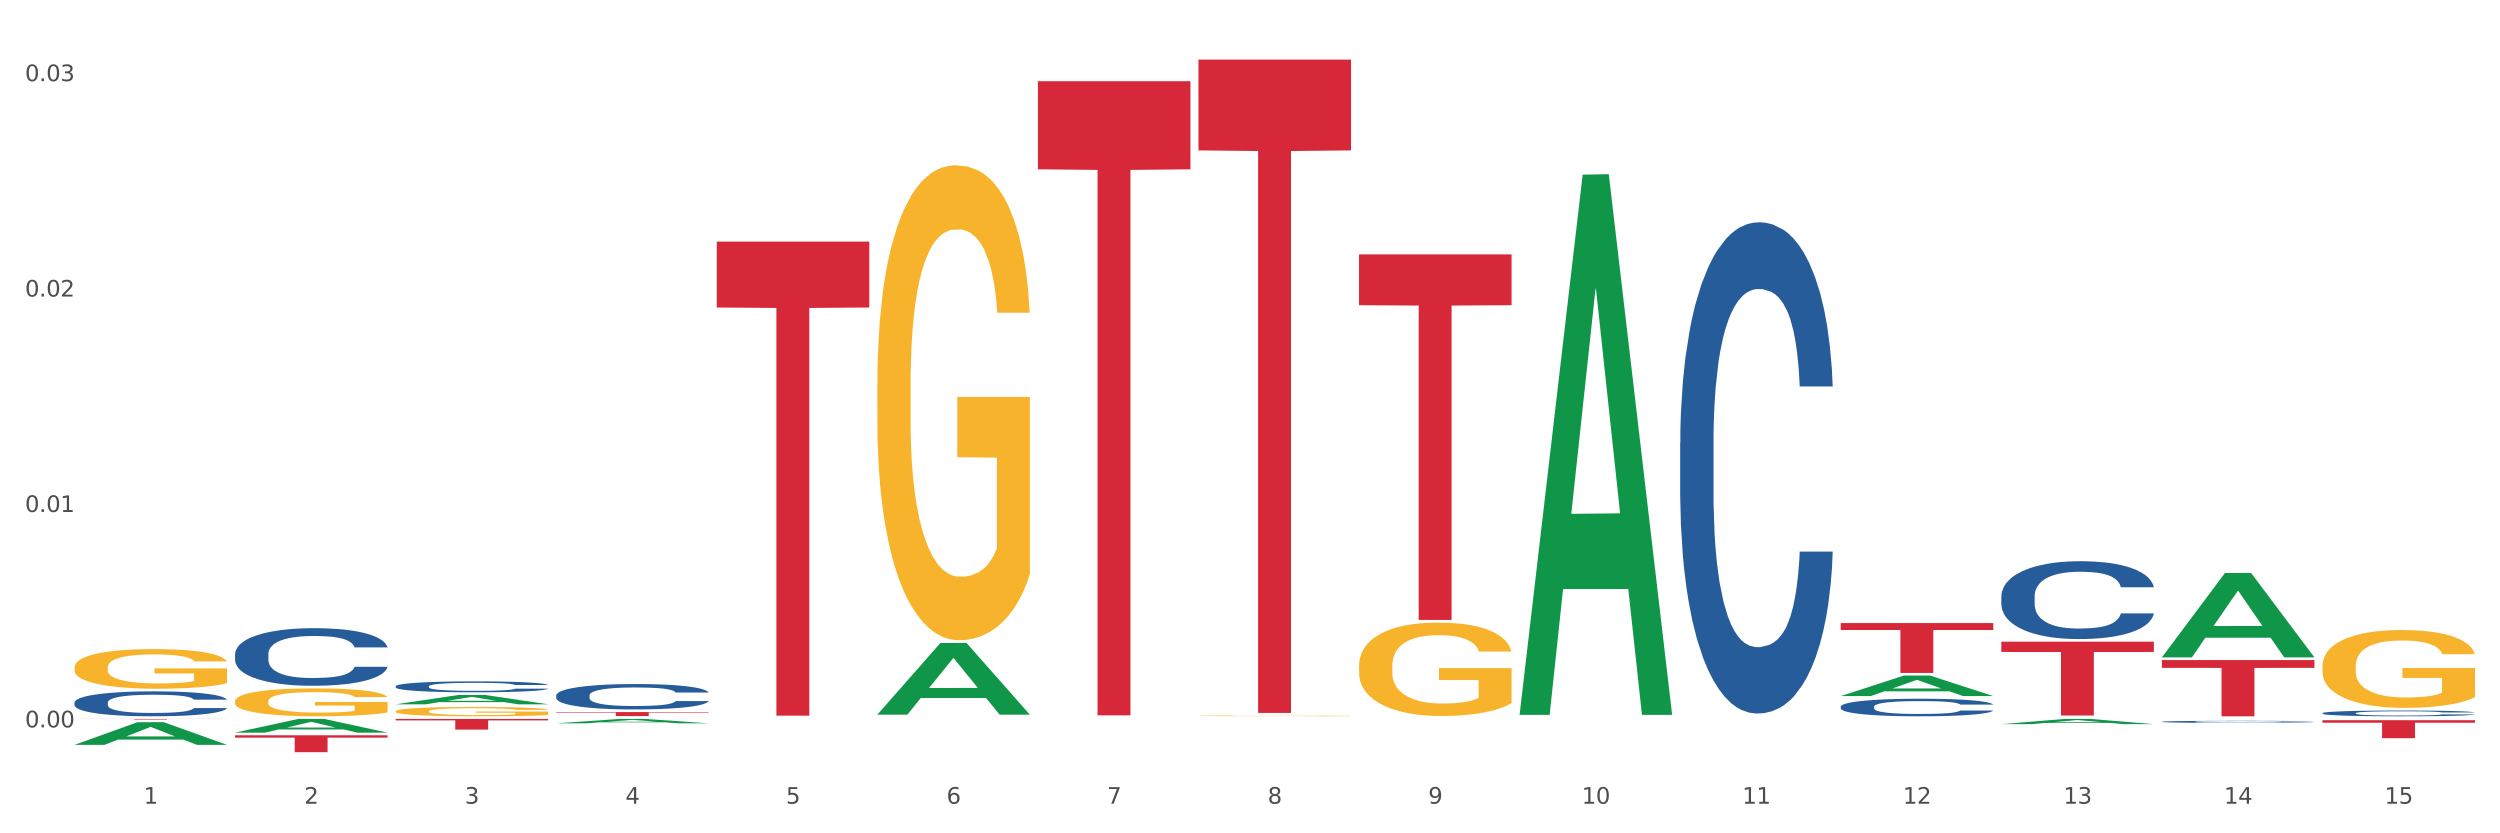
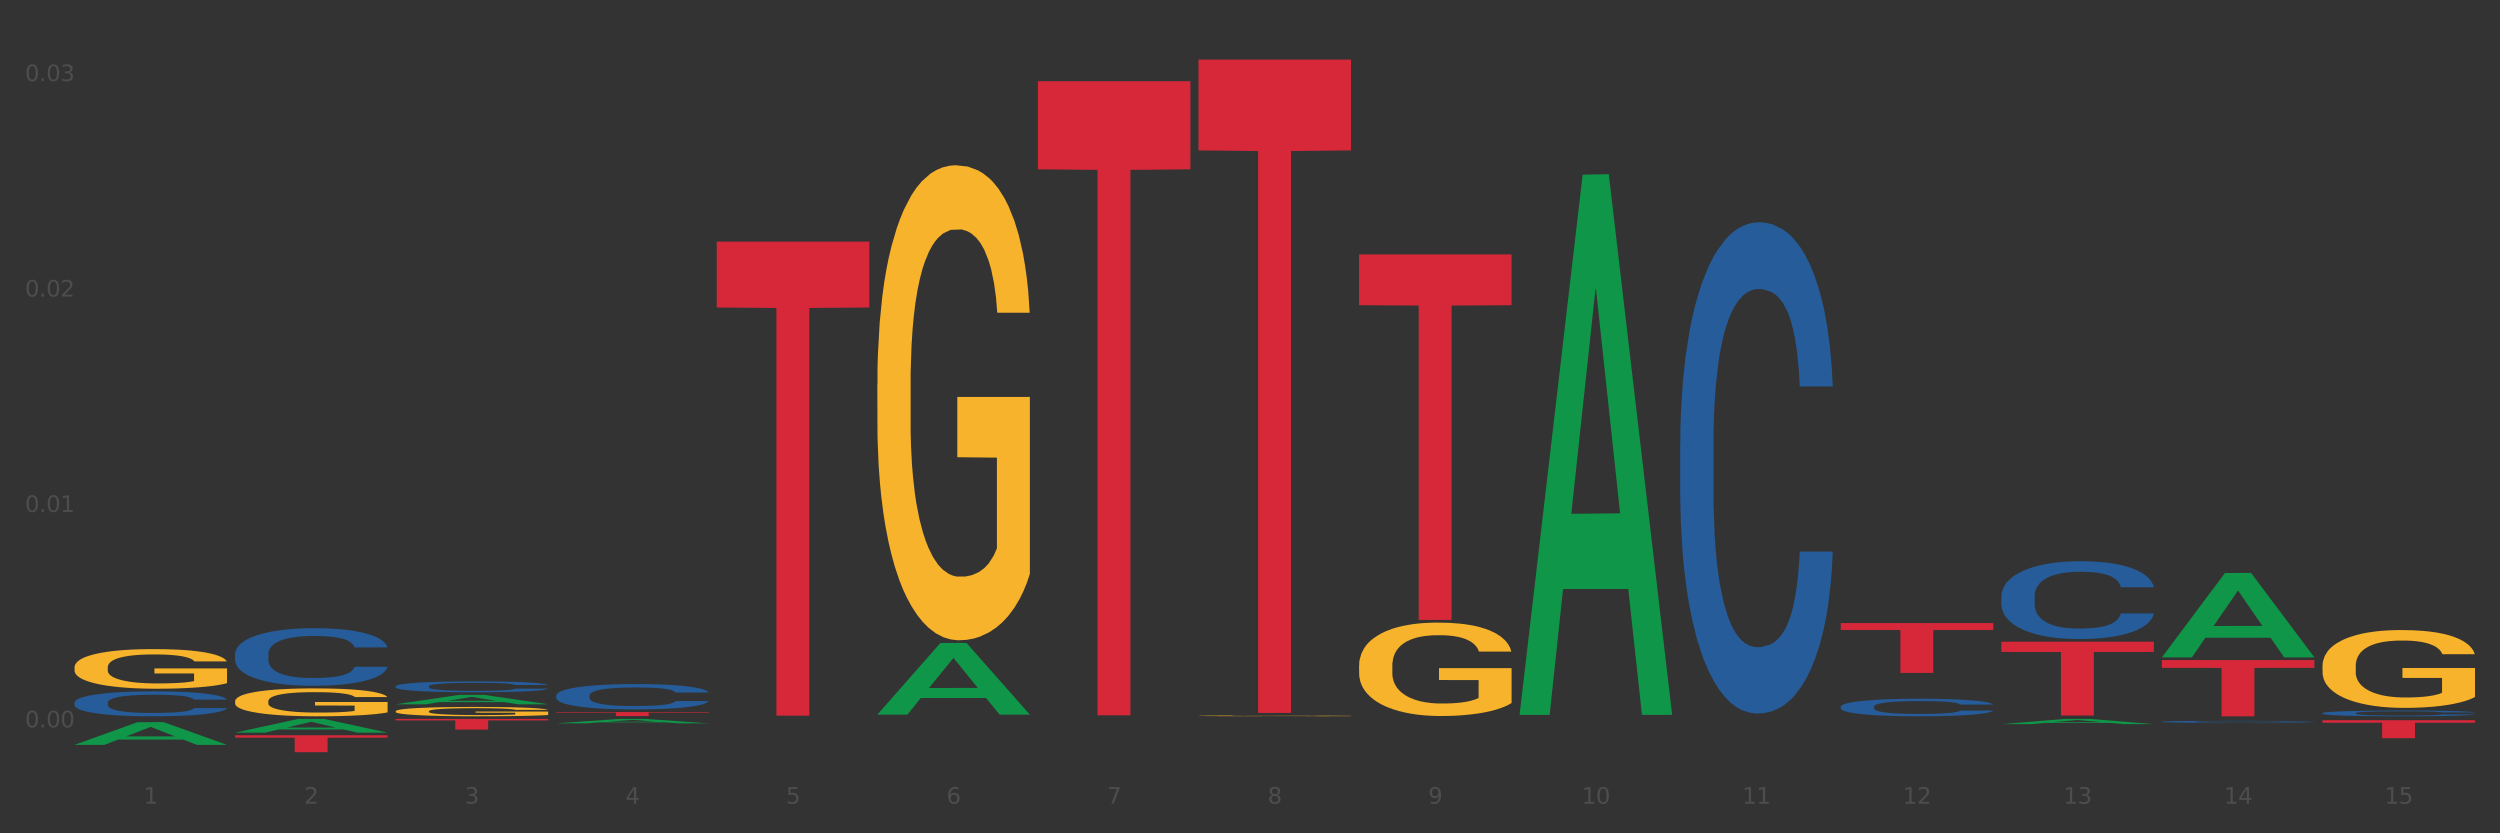
<svg xmlns="http://www.w3.org/2000/svg" xmlns:xlink="http://www.w3.org/1999/xlink" width="1080pt" height="360pt" viewBox="0 0 1080 360" version="1.1">
  <rect x="0" y="0" width="1080" height="360" fill="#333333" stroke="none" />
  <defs>
    <style type="text/css">*{stroke-linejoin: round; stroke-linecap: butt}</style>
  </defs>
  <g id="figure_1">
    <g id="patch_1">
-       <path d="M 0 360  L 1080 360  L 1080 0  L 0 0  z " style="fill: #ffffff; stroke: #ffffff; stroke-linejoin: miter" />
-     </g>
+       </g>
    <g id="axes_1">
      <g id="matplotlib.axis_1">
        <g id="xtick_1">
          <g id="text_1">
            <g style="fill: #4d4d4d" transform="translate(62.07 347.204) scale(0.096 -0.096)">
              <defs>
                <path id="DejaVuSans-31" d="M 794 531  L 1825 531  L 1825 4091  L 703 3866  L 703 4441  L 1819 4666  L 2450 4666  L 2450 531  L 3481 531  L 3481 0  L 794 0  L 794 531  z " transform="scale(0.016)" />
              </defs>
              <use xlink:href="#DejaVuSans-31" />
            </g>
          </g>
        </g>
        <g id="xtick_2">
          <g id="text_2">
            <g style="fill: #4d4d4d" transform="translate(131.436 347.204) scale(0.096 -0.096)">
              <defs>
                <path id="DejaVuSans-32" d="M 1228 531  L 3431 531  L 3431 0  L 469 0  L 469 531  Q 828 903 1448 1529  Q 2069 2156 2228 2338  Q 2531 2678 2651 2914  Q 2772 3150 2772 3378  Q 2772 3750 2511 3984  Q 2250 4219 1831 4219  Q 1534 4219 1204 4116  Q 875 4013 500 3803  L 500 4441  Q 881 4594 1212 4672  Q 1544 4750 1819 4750  Q 2544 4750 2975 4387  Q 3406 4025 3406 3419  Q 3406 3131 3298 2873  Q 3191 2616 2906 2266  Q 2828 2175 2409 1742  Q 1991 1309 1228 531  z " transform="scale(0.016)" />
              </defs>
              <use xlink:href="#DejaVuSans-32" />
            </g>
          </g>
        </g>
        <g id="xtick_3">
          <g id="text_3">
            <g style="fill: #4d4d4d" transform="translate(200.802 347.204) scale(0.096 -0.096)">
              <defs>
                <path id="DejaVuSans-33" d="M 2597 2516  Q 3050 2419 3304 2112  Q 3559 1806 3559 1356  Q 3559 666 3084 287  Q 2609 -91 1734 -91  Q 1441 -91 1130 -33  Q 819 25 488 141  L 488 750  Q 750 597 1062 519  Q 1375 441 1716 441  Q 2309 441 2620 675  Q 2931 909 2931 1356  Q 2931 1769 2642 2001  Q 2353 2234 1838 2234  L 1294 2234  L 1294 2753  L 1863 2753  Q 2328 2753 2575 2939  Q 2822 3125 2822 3475  Q 2822 3834 2567 4026  Q 2313 4219 1838 4219  Q 1578 4219 1281 4162  Q 984 4106 628 3988  L 628 4550  Q 988 4650 1302 4700  Q 1616 4750 1894 4750  Q 2613 4750 3031 4423  Q 3450 4097 3450 3541  Q 3450 3153 3228 2886  Q 3006 2619 2597 2516  z " transform="scale(0.016)" />
              </defs>
              <use xlink:href="#DejaVuSans-33" />
            </g>
          </g>
        </g>
        <g id="xtick_4">
          <g id="text_4">
            <g style="fill: #4d4d4d" transform="translate(270.169 347.204) scale(0.096 -0.096)">
              <defs>
                <path id="DejaVuSans-34" d="M 2419 4116  L 825 1625  L 2419 1625  L 2419 4116  z M 2253 4666  L 3047 4666  L 3047 1625  L 3713 1625  L 3713 1100  L 3047 1100  L 3047 0  L 2419 0  L 2419 1100  L 313 1100  L 313 1709  L 2253 4666  z " transform="scale(0.016)" />
              </defs>
              <use xlink:href="#DejaVuSans-34" />
            </g>
          </g>
        </g>
        <g id="xtick_5">
          <g id="text_5">
            <g style="fill: #4d4d4d" transform="translate(339.535 347.204) scale(0.096 -0.096)">
              <defs>
                <path id="DejaVuSans-35" d="M 691 4666  L 3169 4666  L 3169 4134  L 1269 4134  L 1269 2991  Q 1406 3038 1543 3061  Q 1681 3084 1819 3084  Q 2600 3084 3056 2656  Q 3513 2228 3513 1497  Q 3513 744 3044 326  Q 2575 -91 1722 -91  Q 1428 -91 1123 -41  Q 819 9 494 109  L 494 744  Q 775 591 1075 516  Q 1375 441 1709 441  Q 2250 441 2565 725  Q 2881 1009 2881 1497  Q 2881 1984 2565 2268  Q 2250 2553 1709 2553  Q 1456 2553 1204 2497  Q 953 2441 691 2322  L 691 4666  z " transform="scale(0.016)" />
              </defs>
              <use xlink:href="#DejaVuSans-35" />
            </g>
          </g>
        </g>
        <g id="xtick_6">
          <g id="text_6">
            <g style="fill: #4d4d4d" transform="translate(408.901 347.204) scale(0.096 -0.096)">
              <defs>
                <path id="DejaVuSans-36" d="M 2113 2584  Q 1688 2584 1439 2293  Q 1191 2003 1191 1497  Q 1191 994 1439 701  Q 1688 409 2113 409  Q 2538 409 2786 701  Q 3034 994 3034 1497  Q 3034 2003 2786 2293  Q 2538 2584 2113 2584  z M 3366 4563  L 3366 3988  Q 3128 4100 2886 4159  Q 2644 4219 2406 4219  Q 1781 4219 1451 3797  Q 1122 3375 1075 2522  Q 1259 2794 1537 2939  Q 1816 3084 2150 3084  Q 2853 3084 3261 2657  Q 3669 2231 3669 1497  Q 3669 778 3244 343  Q 2819 -91 2113 -91  Q 1303 -91 875 529  Q 447 1150 447 2328  Q 447 3434 972 4092  Q 1497 4750 2381 4750  Q 2619 4750 2861 4703  Q 3103 4656 3366 4563  z " transform="scale(0.016)" />
              </defs>
              <use xlink:href="#DejaVuSans-36" />
            </g>
          </g>
        </g>
        <g id="xtick_7">
          <g id="text_7">
            <g style="fill: #4d4d4d" transform="translate(478.267 347.204) scale(0.096 -0.096)">
              <defs>
                <path id="DejaVuSans-37" d="M 525 4666  L 3525 4666  L 3525 4397  L 1831 0  L 1172 0  L 2766 4134  L 525 4134  L 525 4666  z " transform="scale(0.016)" />
              </defs>
              <use xlink:href="#DejaVuSans-37" />
            </g>
          </g>
        </g>
        <g id="xtick_8">
          <g id="text_8">
            <g style="fill: #4d4d4d" transform="translate(547.634 347.204) scale(0.096 -0.096)">
              <defs>
                <path id="DejaVuSans-38" d="M 2034 2216  Q 1584 2216 1326 1975  Q 1069 1734 1069 1313  Q 1069 891 1326 650  Q 1584 409 2034 409  Q 2484 409 2743 651  Q 3003 894 3003 1313  Q 3003 1734 2745 1975  Q 2488 2216 2034 2216  z M 1403 2484  Q 997 2584 770 2862  Q 544 3141 544 3541  Q 544 4100 942 4425  Q 1341 4750 2034 4750  Q 2731 4750 3128 4425  Q 3525 4100 3525 3541  Q 3525 3141 3298 2862  Q 3072 2584 2669 2484  Q 3125 2378 3379 2068  Q 3634 1759 3634 1313  Q 3634 634 3220 271  Q 2806 -91 2034 -91  Q 1263 -91 848 271  Q 434 634 434 1313  Q 434 1759 690 2068  Q 947 2378 1403 2484  z M 1172 3481  Q 1172 3119 1398 2916  Q 1625 2713 2034 2713  Q 2441 2713 2670 2916  Q 2900 3119 2900 3481  Q 2900 3844 2670 4047  Q 2441 4250 2034 4250  Q 1625 4250 1398 4047  Q 1172 3844 1172 3481  z " transform="scale(0.016)" />
              </defs>
              <use xlink:href="#DejaVuSans-38" />
            </g>
          </g>
        </g>
        <g id="xtick_9">
          <g id="text_9">
            <g style="fill: #4d4d4d" transform="translate(617 347.204) scale(0.096 -0.096)">
              <defs>
                <path id="DejaVuSans-39" d="M 703 97  L 703 672  Q 941 559 1184 500  Q 1428 441 1663 441  Q 2288 441 2617 861  Q 2947 1281 2994 2138  Q 2813 1869 2534 1725  Q 2256 1581 1919 1581  Q 1219 1581 811 2004  Q 403 2428 403 3163  Q 403 3881 828 4315  Q 1253 4750 1959 4750  Q 2769 4750 3195 4129  Q 3622 3509 3622 2328  Q 3622 1225 3098 567  Q 2575 -91 1691 -91  Q 1453 -91 1209 -44  Q 966 3 703 97  z M 1959 2075  Q 2384 2075 2632 2365  Q 2881 2656 2881 3163  Q 2881 3666 2632 3958  Q 2384 4250 1959 4250  Q 1534 4250 1286 3958  Q 1038 3666 1038 3163  Q 1038 2656 1286 2365  Q 1534 2075 1959 2075  z " transform="scale(0.016)" />
              </defs>
              <use xlink:href="#DejaVuSans-39" />
            </g>
          </g>
        </g>
        <g id="xtick_10">
          <g id="text_10">
            <g style="fill: #4d4d4d" transform="translate(683.312 347.204) scale(0.096 -0.096)">
              <defs>
                <path id="DejaVuSans-30" d="M 2034 4250  Q 1547 4250 1301 3770  Q 1056 3291 1056 2328  Q 1056 1369 1301 889  Q 1547 409 2034 409  Q 2525 409 2770 889  Q 3016 1369 3016 2328  Q 3016 3291 2770 3770  Q 2525 4250 2034 4250  z M 2034 4750  Q 2819 4750 3233 4129  Q 3647 3509 3647 2328  Q 3647 1150 3233 529  Q 2819 -91 2034 -91  Q 1250 -91 836 529  Q 422 1150 422 2328  Q 422 3509 836 4129  Q 1250 4750 2034 4750  z " transform="scale(0.016)" />
              </defs>
              <use xlink:href="#DejaVuSans-31" />
              <use xlink:href="#DejaVuSans-30" transform="translate(63.623 0)" />
            </g>
          </g>
        </g>
        <g id="xtick_11">
          <g id="text_11">
            <g style="fill: #4d4d4d" transform="translate(752.678 347.204) scale(0.096 -0.096)">
              <use xlink:href="#DejaVuSans-31" />
              <use xlink:href="#DejaVuSans-31" transform="translate(63.623 0)" />
            </g>
          </g>
        </g>
        <g id="xtick_12">
          <g id="text_12">
            <g style="fill: #4d4d4d" transform="translate(822.044 347.204) scale(0.096 -0.096)">
              <use xlink:href="#DejaVuSans-31" />
              <use xlink:href="#DejaVuSans-32" transform="translate(63.623 0)" />
            </g>
          </g>
        </g>
        <g id="xtick_13">
          <g id="text_13">
            <g style="fill: #4d4d4d" transform="translate(891.411 347.204) scale(0.096 -0.096)">
              <use xlink:href="#DejaVuSans-31" />
              <use xlink:href="#DejaVuSans-33" transform="translate(63.623 0)" />
            </g>
          </g>
        </g>
        <g id="xtick_14">
          <g id="text_14">
            <g style="fill: #4d4d4d" transform="translate(960.777 347.204) scale(0.096 -0.096)">
              <use xlink:href="#DejaVuSans-31" />
              <use xlink:href="#DejaVuSans-34" transform="translate(63.623 0)" />
            </g>
          </g>
        </g>
        <g id="xtick_15">
          <g id="text_15">
            <g style="fill: #4d4d4d" transform="translate(1030.143 347.204) scale(0.096 -0.096)">
              <use xlink:href="#DejaVuSans-31" />
              <use xlink:href="#DejaVuSans-35" transform="translate(63.623 0)" />
            </g>
          </g>
        </g>
        <g id="xtick_16" />
        <g id="xtick_17" />
        <g id="xtick_18" />
        <g id="xtick_19" />
        <g id="xtick_20" />
        <g id="xtick_21" />
        <g id="xtick_22" />
        <g id="xtick_23" />
        <g id="xtick_24" />
        <g id="xtick_25" />
        <g id="xtick_26" />
        <g id="xtick_27" />
        <g id="xtick_28" />
        <g id="xtick_29" />
      </g>
      <g id="matplotlib.axis_2">
        <g id="ytick_1">
          <g id="text_16">
            <g style="fill: #4d4d4d" transform="translate(10.8 314.23) scale(0.096 -0.096)">
              <defs>
                <path id="DejaVuSans-2e" d="M 684 794  L 1344 794  L 1344 0  L 684 0  L 684 794  z " transform="scale(0.016)" />
              </defs>
              <use xlink:href="#DejaVuSans-30" />
              <use xlink:href="#DejaVuSans-2e" transform="translate(63.623 0)" />
              <use xlink:href="#DejaVuSans-30" transform="translate(95.41 0)" />
              <use xlink:href="#DejaVuSans-30" transform="translate(159.033 0)" />
            </g>
          </g>
        </g>
        <g id="ytick_2">
          <g id="text_17">
            <g style="fill: #4d4d4d" transform="translate(10.8 221.173) scale(0.096 -0.096)">
              <use xlink:href="#DejaVuSans-30" />
              <use xlink:href="#DejaVuSans-2e" transform="translate(63.623 0)" />
              <use xlink:href="#DejaVuSans-30" transform="translate(95.41 0)" />
              <use xlink:href="#DejaVuSans-31" transform="translate(159.033 0)" />
            </g>
          </g>
        </g>
        <g id="ytick_3">
          <g id="text_18">
            <g style="fill: #4d4d4d" transform="translate(10.8 128.116) scale(0.096 -0.096)">
              <use xlink:href="#DejaVuSans-30" />
              <use xlink:href="#DejaVuSans-2e" transform="translate(63.623 0)" />
              <use xlink:href="#DejaVuSans-30" transform="translate(95.41 0)" />
              <use xlink:href="#DejaVuSans-32" transform="translate(159.033 0)" />
            </g>
          </g>
        </g>
        <g id="ytick_4">
          <g id="text_19">
            <g style="fill: #4d4d4d" transform="translate(10.8 35.059) scale(0.096 -0.096)">
              <use xlink:href="#DejaVuSans-30" />
              <use xlink:href="#DejaVuSans-2e" transform="translate(63.623 0)" />
              <use xlink:href="#DejaVuSans-30" transform="translate(95.41 0)" />
              <use xlink:href="#DejaVuSans-33" transform="translate(159.033 0)" />
            </g>
          </g>
        </g>
        <g id="ytick_5" />
        <g id="ytick_6" />
        <g id="ytick_7" />
      </g>
      <g id="PolyCollection_1">
        <path d="M 32.175 321.762  L 32.243 321.753  L 59.417 311.981  L 70.695 311.972  L 98.073 321.781  L 85.029 321.781  L 79.119 319.496  L 51.061 319.496  L 50.857 319.533  L 45.151 321.781  L 32.175 321.781  L 32.175 321.762  L 54.594 318.133  L 75.586 318.124  L 65.192 314.062  L 65.056 314.044  L 64.92 314.072  L 54.526 318.124  L 54.594 318.133  L 32.175 321.762  z " clip-path="url(#pa1ea13f13e)" style="fill: #109648" />
        <path d="M 101.541 316.492  L 101.609 316.486  L 128.784 310.588  L 140.061 310.582  L 167.439 316.503  L 154.395 316.503  L 148.485 315.124  L 120.427 315.124  L 120.224 315.147  L 114.517 316.503  L 101.541 316.503  L 101.541 316.492  L 123.96 314.302  L 144.952 314.296  L 134.558 311.844  L 134.422 311.833  L 134.286 311.85  L 123.892 314.296  L 123.96 314.302  L 101.541 316.492  z " clip-path="url(#pa1ea13f13e)" style="fill: #109648" />
        <path d="M 170.907 304.255  L 170.975 304.251  L 198.15 300.216  L 209.427 300.212  L 236.805 304.262  L 223.762 304.262  L 217.851 303.319  L 189.794 303.319  L 189.59 303.334  L 183.883 304.262  L 170.907 304.262  L 170.907 304.255  L 193.326 302.756  L 214.319 302.752  L 203.924 301.075  L 203.788 301.068  L 203.653 301.079  L 193.258 302.752  L 193.326 302.756  L 170.907 304.255  z " clip-path="url(#pa1ea13f13e)" style="fill: #109648" />
        <path d="M 240.274 312.48  L 240.342 312.479  L 267.516 310.584  L 278.793 310.582  L 306.172 312.484  L 293.128 312.484  L 287.217 312.041  L 259.16 312.041  L 258.956 312.048  L 253.249 312.484  L 240.274 312.484  L 240.274 312.48  L 262.693 311.777  L 283.685 311.775  L 273.291 310.988  L 273.155 310.984  L 273.019 310.989  L 262.625 311.775  L 262.693 311.777  L 240.274 312.48  z " clip-path="url(#pa1ea13f13e)" style="fill: #109648" />
        <path d="M 379.006 308.685  L 379.074 308.655  L 406.248 277.774  L 417.526 277.745  L 444.904 308.743  L 431.86 308.743  L 425.95 301.525  L 397.892 301.525  L 397.689 301.641  L 391.982 308.743  L 379.006 308.743  L 379.006 308.685  L 401.425 297.217  L 422.417 297.188  L 412.023 284.352  L 411.887 284.294  L 411.751 284.381  L 401.357 297.188  L 401.425 297.217  L 379.006 308.685  z " clip-path="url(#pa1ea13f13e)" style="fill: #109648" />
        <path d="M 656.471 308.395  L 656.539 308.176  L 683.713 75.454  L 694.991 75.235  L 722.369 308.834  L 709.325 308.834  L 703.415 254.437  L 675.357 254.437  L 675.153 255.314  L 669.447 308.834  L 656.471 308.834  L 656.471 308.395  L 678.89 221.974  L 699.882 221.755  L 689.488 125.025  L 689.352 124.586  L 689.216 125.245  L 678.822 221.755  L 678.89 221.974  L 656.471 308.395  z " clip-path="url(#pa1ea13f13e)" style="fill: #109648" />
-         <path d="M 795.203 300.695  L 795.271 300.686  L 822.446 291.844  L 833.723 291.836  L 861.101 300.711  L 848.058 300.711  L 842.147 298.644  L 814.09 298.644  L 813.886 298.678  L 808.179 300.711  L 795.203 300.711  L 795.203 300.695  L 817.622 297.411  L 838.615 297.403  L 828.22 293.727  L 828.084 293.711  L 827.949 293.736  L 817.554 297.403  L 817.622 297.411  L 795.203 300.695  z " clip-path="url(#pa1ea13f13e)" style="fill: #109648" />
        <path d="M 864.57 312.83  L 864.638 312.828  L 891.812 310.585  L 903.089 310.582  L 930.468 312.835  L 917.424 312.835  L 911.513 312.31  L 883.456 312.31  L 883.252 312.319  L 877.545 312.835  L 864.57 312.835  L 864.57 312.83  L 886.989 311.997  L 907.981 311.995  L 897.587 311.062  L 897.451 311.058  L 897.315 311.065  L 886.921 311.995  L 886.989 311.997  L 864.57 312.83  z " clip-path="url(#pa1ea13f13e)" style="fill: #109648" />
        <path d="M 101.541 302.959  L 101.619 302.948  L 101.619 302.552  L 101.775 302.211  L 102.553 301.385  L 103.72 300.703  L 104.575 300.34  L 105.431 300.042  L 106.443 299.745  L 107.688 299.437  L 109.944 298.986  L 111.344 298.754  L 113.056 298.512  L 116.168 298.16  L 118.424 297.962  L 120.758 297.797  L 124.57 297.599  L 127.06 297.511  L 129.705 297.445  L 132.895 297.4  L 135.307 297.389  L 140.598 297.423  L 145.11 297.522  L 147.289 297.599  L 150.089 297.731  L 151.568 297.819  L 153.979 297.995  L 156.469 298.226  L 158.181 298.424  L 160.748 298.798  L 162.693 299.173  L 164.483 299.635  L 165.416 299.954  L 166.117 300.252  L 166.739 300.593  L 167.361 301.132  L 153.357 301.132  L 152.812 300.747  L 151.957 300.384  L 150.712 300.031  L 149.623 299.811  L 147.755 299.536  L 146.044 299.36  L 144.254 299.228  L 142.076 299.118  L 140.364 299.063  L 137.952 299.019  L 133.206 299.03  L 130.017 299.118  L 127.838 299.228  L 126.438 299.327  L 125.193 299.437  L 123.792 299.591  L 122.159 299.822  L 120.992 300.031  L 119.825 300.296  L 118.891 300.56  L 118.035 300.868  L 117.335 301.198  L 116.79 301.539  L 116.324 301.958  L 115.935 302.651  L 115.935 304.159  L 116.09 304.501  L 116.479 304.952  L 116.946 305.293  L 117.724 305.7  L 118.424 305.976  L 119.747 306.372  L 121.225 306.702  L 122.392 306.911  L 123.559 307.087  L 125.582 307.33  L 127.838 307.528  L 129.783 307.649  L 132.428 307.759  L 134.218 307.803  L 135.774 307.825  L 139.586 307.825  L 142.309 307.792  L 145.343 307.715  L 147.678 307.616  L 149.623 307.495  L 151.801 307.297  L 153.201 307.109  L 153.201 304.809  L 136.085 304.798  L 136.085 303.268  L 167.439 303.268  L 167.439 307.759  L 166.117 307.99  L 164.638 308.199  L 163.082 308.386  L 160.748 308.618  L 157.947 308.838  L 155.458 308.992  L 152.812 309.124  L 149.7 309.245  L 145.655 309.355  L 143.165 309.399  L 140.053 309.432  L 136.396 309.443  L 133.206 309.421  L 130.094 309.366  L 126.827 309.267  L 123.637 309.124  L 121.225 308.981  L 118.813 308.805  L 116.246 308.574  L 114.223 308.353  L 112.667 308.155  L 110.955 307.902  L 109.088 307.572  L 107.688 307.275  L 106.443 306.966  L 105.12 306.57  L 104.186 306.229  L 103.253 305.8  L 102.708 305.48  L 102.086 304.985  L 101.619 304.291  L 101.541 302.959  z " clip-path="url(#pa1ea13f13e)" style="fill: #f7b32b" />
        <path d="M 379.006 166.217  L 379.084 166.029  L 379.084 159.282  L 379.24 153.472  L 380.018 139.416  L 381.185 127.796  L 382.04 121.611  L 382.896 116.551  L 383.908 111.491  L 385.152 106.243  L 387.409 98.559  L 388.809 94.623  L 390.521 90.5  L 393.633 84.503  L 395.889 81.129  L 398.223 78.318  L 402.035 74.944  L 404.525 73.445  L 407.17 72.321  L 410.36 71.571  L 412.772 71.383  L 418.062 71.946  L 422.575 73.632  L 424.753 74.944  L 427.554 77.193  L 429.032 78.693  L 431.444 81.691  L 433.934 85.627  L 435.646 89.001  L 438.213 95.373  L 440.158 101.745  L 441.948 109.617  L 442.881 115.052  L 443.581 120.112  L 444.204 125.922  L 444.826 135.105  L 430.822 135.105  L 430.277 128.546  L 429.422 122.361  L 428.177 116.364  L 427.087 112.615  L 425.22 107.93  L 423.509 104.931  L 421.719 102.682  L 419.541 100.808  L 417.829 99.871  L 415.417 99.121  L 410.671 99.309  L 407.481 100.808  L 405.303 102.682  L 403.903 104.369  L 402.658 106.243  L 401.257 108.867  L 399.624 112.803  L 398.456 116.364  L 397.289 120.862  L 396.356 125.36  L 395.5 130.607  L 394.8 136.23  L 394.255 142.04  L 393.788 149.162  L 393.399 160.969  L 393.399 186.645  L 393.555 192.455  L 393.944 200.139  L 394.411 205.949  L 395.189 212.884  L 395.889 217.569  L 397.212 224.316  L 398.69 229.939  L 399.857 233.5  L 401.024 236.498  L 403.047 240.622  L 405.303 243.995  L 407.248 246.057  L 409.893 247.931  L 411.683 248.681  L 413.239 249.055  L 417.051 249.055  L 419.774 248.493  L 422.808 247.181  L 425.142 245.494  L 427.087 243.433  L 429.266 240.059  L 430.666 236.873  L 430.666 197.703  L 413.55 197.516  L 413.55 171.464  L 444.904 171.464  L 444.904 247.931  L 443.581 251.867  L 442.103 255.428  L 440.547 258.614  L 438.213 262.549  L 435.412 266.298  L 432.923 268.922  L 430.277 271.171  L 427.165 273.232  L 423.12 275.106  L 420.63 275.856  L 417.518 276.418  L 413.861 276.606  L 410.671 276.231  L 407.559 275.294  L 404.292 273.607  L 401.102 271.171  L 398.69 268.734  L 396.278 265.736  L 393.711 261.8  L 391.688 258.051  L 390.132 254.678  L 388.42 250.367  L 386.553 244.745  L 385.152 239.685  L 383.908 234.437  L 382.585 227.69  L 381.651 221.88  L 380.718 214.571  L 380.173 209.135  L 379.551 200.702  L 379.084 188.894  L 379.006 166.217  z " clip-path="url(#pa1ea13f13e)" style="fill: #f7b32b" />
        <path d="M 32.175 288.323  L 32.253 288.307  L 32.253 287.744  L 32.408 287.26  L 33.186 286.088  L 34.353 285.119  L 35.209 284.603  L 36.065 284.181  L 37.076 283.759  L 38.321 283.321  L 40.578 282.681  L 41.978 282.352  L 43.69 282.008  L 46.802 281.508  L 49.058 281.227  L 51.392 280.993  L 55.204 280.711  L 57.694 280.586  L 60.339 280.492  L 63.529 280.43  L 65.941 280.414  L 71.231 280.461  L 75.744 280.602  L 77.922 280.711  L 80.723 280.899  L 82.201 281.024  L 84.613 281.274  L 87.103 281.602  L 88.815 281.883  L 91.382 282.415  L 93.327 282.946  L 95.116 283.603  L 96.05 284.056  L 96.75 284.478  L 97.373 284.962  L 97.995 285.728  L 83.991 285.728  L 83.446 285.181  L 82.59 284.665  L 81.346 284.165  L 80.256 283.853  L 78.389 283.462  L 76.677 283.212  L 74.888 283.024  L 72.71 282.868  L 70.998 282.79  L 68.586 282.727  L 63.84 282.743  L 60.65 282.868  L 58.472 283.024  L 57.071 283.165  L 55.827 283.321  L 54.426 283.54  L 52.792 283.868  L 51.625 284.165  L 50.458 284.54  L 49.525 284.916  L 48.669 285.353  L 47.969 285.822  L 47.424 286.307  L 46.957 286.9  L 46.568 287.885  L 46.568 290.026  L 46.724 290.511  L 47.113 291.152  L 47.58 291.636  L 48.358 292.214  L 49.058 292.605  L 50.381 293.168  L 51.859 293.637  L 53.026 293.934  L 54.193 294.184  L 56.216 294.528  L 58.472 294.809  L 60.417 294.981  L 63.062 295.137  L 64.852 295.2  L 66.408 295.231  L 70.22 295.231  L 72.943 295.184  L 75.977 295.075  L 78.311 294.934  L 80.256 294.762  L 82.435 294.481  L 83.835 294.215  L 83.835 290.949  L 66.719 290.933  L 66.719 288.76  L 98.073 288.76  L 98.073 295.137  L 96.75 295.465  L 95.272 295.762  L 93.716 296.028  L 91.382 296.356  L 88.581 296.669  L 86.091 296.888  L 83.446 297.075  L 80.334 297.247  L 76.288 297.403  L 73.799 297.466  L 70.687 297.513  L 67.03 297.529  L 63.84 297.497  L 60.728 297.419  L 57.461 297.278  L 54.271 297.075  L 51.859 296.872  L 49.447 296.622  L 46.879 296.294  L 44.857 295.981  L 43.301 295.7  L 41.589 295.34  L 39.722 294.872  L 38.321 294.45  L 37.076 294.012  L 35.754 293.449  L 34.82 292.965  L 33.887 292.355  L 33.342 291.902  L 32.72 291.199  L 32.253 290.214  L 32.175 288.323  z " clip-path="url(#pa1ea13f13e)" style="fill: #f7b32b" />
        <path d="M 101.541 317.642  L 167.439 317.642  L 167.439 318.658  L 141.517 318.665  L 141.517 324.95  L 127.307 324.95  L 127.307 318.665  L 101.541 318.658  L 101.541 317.649  L 101.541 317.642  z " clip-path="url(#pa1ea13f13e)" style="fill: #d62839" />
-         <path d="M 32.175 310.582  L 98.073 310.582  L 98.073 310.617  L 72.151 310.617  L 72.151 310.832  L 57.941 310.832  L 57.941 310.617  L 32.175 310.617  L 32.175 310.583  L 32.175 310.582  z " clip-path="url(#pa1ea13f13e)" style="fill: #d62839" />
        <path d="M 1003.302 287.722  L 1003.38 287.691  L 1003.38 286.585  L 1003.535 285.633  L 1004.314 283.33  L 1005.481 281.426  L 1006.336 280.413  L 1007.192 279.584  L 1008.204 278.754  L 1009.448 277.895  L 1011.705 276.635  L 1013.105 275.991  L 1014.817 275.315  L 1017.929 274.332  L 1020.185 273.78  L 1022.519 273.319  L 1026.331 272.766  L 1028.821 272.52  L 1031.466 272.336  L 1034.656 272.213  L 1037.068 272.183  L 1042.358 272.275  L 1046.871 272.551  L 1049.049 272.766  L 1051.85 273.135  L 1053.328 273.38  L 1055.74 273.872  L 1058.23 274.517  L 1059.942 275.069  L 1062.509 276.113  L 1064.454 277.158  L 1066.244 278.447  L 1067.177 279.338  L 1067.877 280.167  L 1068.5 281.119  L 1069.122 282.624  L 1055.118 282.624  L 1054.573 281.549  L 1053.717 280.536  L 1052.473 279.553  L 1051.383 278.939  L 1049.516 278.171  L 1047.805 277.68  L 1046.015 277.311  L 1043.837 277.004  L 1042.125 276.85  L 1039.713 276.728  L 1034.967 276.758  L 1031.777 277.004  L 1029.599 277.311  L 1028.199 277.587  L 1026.954 277.895  L 1025.553 278.324  L 1023.919 278.969  L 1022.752 279.553  L 1021.585 280.29  L 1020.652 281.027  L 1019.796 281.887  L 1019.096 282.808  L 1018.551 283.76  L 1018.084 284.927  L 1017.695 286.862  L 1017.695 291.069  L 1017.851 292.021  L 1018.24 293.28  L 1018.707 294.232  L 1019.485 295.368  L 1020.185 296.136  L 1021.508 297.241  L 1022.986 298.163  L 1024.153 298.746  L 1025.32 299.237  L 1027.343 299.913  L 1029.599 300.466  L 1031.544 300.804  L 1034.189 301.111  L 1035.979 301.234  L 1037.535 301.295  L 1041.347 301.295  L 1044.07 301.203  L 1047.104 300.988  L 1049.438 300.712  L 1051.383 300.374  L 1053.562 299.821  L 1054.962 299.299  L 1054.962 292.881  L 1037.846 292.85  L 1037.846 288.581  L 1069.2 288.581  L 1069.2 301.111  L 1067.877 301.756  L 1066.399 302.339  L 1064.843 302.861  L 1062.509 303.506  L 1059.708 304.12  L 1057.219 304.55  L 1054.573 304.919  L 1051.461 305.257  L 1047.416 305.564  L 1044.926 305.686  L 1041.814 305.779  L 1038.157 305.809  L 1034.967 305.748  L 1031.855 305.594  L 1028.588 305.318  L 1025.398 304.919  L 1022.986 304.519  L 1020.574 304.028  L 1018.007 303.383  L 1015.984 302.769  L 1014.428 302.216  L 1012.716 301.51  L 1010.849 300.589  L 1009.448 299.76  L 1008.204 298.9  L 1006.881 297.794  L 1005.947 296.842  L 1005.014 295.645  L 1004.469 294.754  L 1003.847 293.372  L 1003.38 291.437  L 1003.302 287.722  z " clip-path="url(#pa1ea13f13e)" style="fill: #f7b32b" />
        <path d="M 587.105 287.612  L 587.183 287.575  L 587.183 286.248  L 587.338 285.106  L 588.116 282.342  L 589.283 280.057  L 590.139 278.841  L 590.995 277.846  L 592.006 276.851  L 593.251 275.819  L 595.507 274.308  L 596.908 273.534  L 598.619 272.724  L 601.731 271.544  L 603.988 270.881  L 606.322 270.328  L 610.134 269.665  L 612.624 269.37  L 615.269 269.149  L 618.459 269.002  L 620.871 268.965  L 626.161 269.075  L 630.674 269.407  L 632.852 269.665  L 635.653 270.107  L 637.131 270.402  L 639.543 270.991  L 642.033 271.765  L 643.744 272.429  L 646.312 273.682  L 648.257 274.935  L 650.046 276.482  L 650.98 277.551  L 651.68 278.546  L 652.302 279.688  L 652.925 281.494  L 638.921 281.494  L 638.376 280.204  L 637.52 278.988  L 636.275 277.809  L 635.186 277.072  L 633.319 276.151  L 631.607 275.561  L 629.818 275.119  L 627.639 274.75  L 625.928 274.566  L 623.516 274.419  L 618.77 274.456  L 615.58 274.75  L 613.402 275.119  L 612.001 275.451  L 610.756 275.819  L 609.356 276.335  L 607.722 277.109  L 606.555 277.809  L 605.388 278.693  L 604.455 279.578  L 603.599 280.61  L 602.898 281.715  L 602.354 282.858  L 601.887 284.258  L 601.498 286.58  L 601.498 291.628  L 601.654 292.771  L 602.043 294.282  L 602.509 295.424  L 603.287 296.788  L 603.988 297.709  L 605.31 299.036  L 606.789 300.141  L 607.956 300.841  L 609.123 301.431  L 611.145 302.242  L 613.402 302.905  L 615.347 303.31  L 617.992 303.679  L 619.781 303.826  L 621.337 303.9  L 625.15 303.9  L 627.873 303.789  L 630.907 303.532  L 633.241 303.2  L 635.186 302.794  L 637.365 302.131  L 638.765 301.505  L 638.765 293.803  L 621.649 293.766  L 621.649 288.643  L 653.003 288.643  L 653.003 303.679  L 651.68 304.453  L 650.202 305.153  L 648.646 305.779  L 646.312 306.553  L 643.511 307.29  L 641.021 307.806  L 638.376 308.249  L 635.264 308.654  L 631.218 309.022  L 628.729 309.17  L 625.617 309.28  L 621.96 309.317  L 618.77 309.244  L 615.658 309.059  L 612.39 308.728  L 609.2 308.249  L 606.789 307.769  L 604.377 307.18  L 601.809 306.406  L 599.786 305.669  L 598.23 305.006  L 596.519 304.158  L 594.652 303.052  L 593.251 302.057  L 592.006 301.026  L 590.684 299.699  L 589.75 298.557  L 588.816 297.119  L 588.272 296.051  L 587.649 294.392  L 587.183 292.071  L 587.105 287.612  z " clip-path="url(#pa1ea13f13e)" style="fill: #f7b32b" />
        <path d="M 517.739 309.247  L 517.816 309.246  L 517.816 309.237  L 517.972 309.229  L 518.75 309.21  L 519.917 309.194  L 520.773 309.185  L 521.629 309.178  L 522.64 309.171  L 523.885 309.164  L 526.141 309.154  L 527.542 309.148  L 529.253 309.142  L 532.365 309.134  L 534.621 309.13  L 536.956 309.126  L 540.768 309.121  L 543.257 309.119  L 545.903 309.117  L 549.093 309.116  L 551.504 309.116  L 556.795 309.117  L 561.307 309.119  L 563.486 309.121  L 566.287 309.124  L 567.765 309.126  L 570.177 309.13  L 572.666 309.136  L 574.378 309.14  L 576.946 309.149  L 578.891 309.158  L 580.68 309.169  L 581.614 309.176  L 582.314 309.183  L 582.936 309.191  L 583.559 309.204  L 569.554 309.204  L 569.01 309.195  L 568.154 309.186  L 566.909 309.178  L 565.82 309.173  L 563.953 309.166  L 562.241 309.162  L 560.452 309.159  L 558.273 309.157  L 556.562 309.155  L 554.15 309.154  L 549.404 309.155  L 546.214 309.157  L 544.035 309.159  L 542.635 309.161  L 541.39 309.164  L 539.99 309.168  L 538.356 309.173  L 537.189 309.178  L 536.022 309.184  L 535.088 309.19  L 534.232 309.198  L 533.532 309.205  L 532.988 309.213  L 532.521 309.223  L 532.132 309.239  L 532.132 309.275  L 532.287 309.283  L 532.676 309.293  L 533.143 309.301  L 533.921 309.311  L 534.621 309.317  L 535.944 309.326  L 537.422 309.334  L 538.589 309.339  L 539.756 309.343  L 541.779 309.349  L 544.035 309.354  L 545.981 309.356  L 548.626 309.359  L 550.415 309.36  L 551.971 309.36  L 555.784 309.36  L 558.507 309.36  L 561.541 309.358  L 563.875 309.356  L 565.82 309.353  L 567.998 309.348  L 569.399 309.344  L 569.399 309.29  L 552.282 309.29  L 552.282 309.254  L 583.636 309.254  L 583.636 309.359  L 582.314 309.364  L 580.836 309.369  L 579.28 309.374  L 576.946 309.379  L 574.145 309.384  L 571.655 309.388  L 569.01 309.391  L 565.898 309.394  L 561.852 309.396  L 559.362 309.397  L 556.25 309.398  L 552.594 309.398  L 549.404 309.398  L 546.292 309.397  L 543.024 309.394  L 539.834 309.391  L 537.422 309.388  L 535.01 309.383  L 532.443 309.378  L 530.42 309.373  L 528.864 309.368  L 527.153 309.362  L 525.285 309.355  L 523.885 309.348  L 522.64 309.34  L 521.317 309.331  L 520.384 309.323  L 519.45 309.313  L 518.906 309.306  L 518.283 309.294  L 517.816 309.278  L 517.739 309.247  z " clip-path="url(#pa1ea13f13e)" style="fill: #f7b32b" />
        <path d="M 170.907 307.269  L 170.985 307.265  L 170.985 307.133  L 171.141 307.018  L 171.919 306.741  L 173.086 306.512  L 173.942 306.391  L 174.798 306.291  L 175.809 306.191  L 177.054 306.088  L 179.31 305.937  L 180.71 305.859  L 182.422 305.778  L 185.534 305.66  L 187.79 305.593  L 190.124 305.538  L 193.937 305.472  L 196.426 305.442  L 199.072 305.42  L 202.261 305.405  L 204.673 305.401  L 209.964 305.413  L 214.476 305.446  L 216.655 305.472  L 219.456 305.516  L 220.934 305.545  L 223.346 305.604  L 225.835 305.682  L 227.547 305.748  L 230.114 305.874  L 232.059 305.999  L 233.849 306.154  L 234.783 306.261  L 235.483 306.361  L 236.105 306.476  L 236.728 306.656  L 222.723 306.656  L 222.179 306.527  L 221.323 306.405  L 220.078 306.287  L 218.989 306.213  L 217.122 306.121  L 215.41 306.062  L 213.62 306.018  L 211.442 305.981  L 209.73 305.962  L 207.319 305.948  L 202.573 305.951  L 199.383 305.981  L 197.204 306.018  L 195.804 306.051  L 194.559 306.088  L 193.159 306.14  L 191.525 306.217  L 190.358 306.287  L 189.191 306.376  L 188.257 306.464  L 187.401 306.568  L 186.701 306.679  L 186.157 306.793  L 185.69 306.933  L 185.301 307.166  L 185.301 307.671  L 185.456 307.786  L 185.845 307.937  L 186.312 308.052  L 187.09 308.188  L 187.79 308.28  L 189.113 308.413  L 190.591 308.524  L 191.758 308.594  L 192.925 308.653  L 194.948 308.734  L 197.204 308.801  L 199.149 308.841  L 201.795 308.878  L 203.584 308.893  L 205.14 308.901  L 208.952 308.901  L 211.675 308.889  L 214.71 308.864  L 217.044 308.83  L 218.989 308.79  L 221.167 308.723  L 222.568 308.661  L 222.568 307.889  L 205.451 307.886  L 205.451 307.372  L 236.805 307.372  L 236.805 308.878  L 235.483 308.956  L 234.004 309.026  L 232.448 309.089  L 230.114 309.166  L 227.314 309.24  L 224.824 309.292  L 222.179 309.336  L 219.067 309.377  L 215.021 309.414  L 212.531 309.428  L 209.419 309.439  L 205.763 309.443  L 202.573 309.436  L 199.461 309.417  L 196.193 309.384  L 193.003 309.336  L 190.591 309.288  L 188.179 309.229  L 185.612 309.152  L 183.589 309.078  L 182.033 309.011  L 180.321 308.926  L 178.454 308.816  L 177.054 308.716  L 175.809 308.613  L 174.486 308.48  L 173.553 308.365  L 172.619 308.221  L 172.074 308.114  L 171.452 307.948  L 170.985 307.716  L 170.907 307.269  z " clip-path="url(#pa1ea13f13e)" style="fill: #f7b32b" />
        <path d="M 240.274 300.432  L 240.352 300.422  L 240.352 300.142  L 240.585 299.761  L 241.442 299.061  L 242.533 298.53  L 244.402 297.909  L 245.415 297.649  L 246.739 297.358  L 249.465 296.888  L 252.581 296.487  L 254.762 296.267  L 256.398 296.127  L 260.059 295.876  L 262.162 295.766  L 264.343 295.676  L 266.212 295.616  L 269.328 295.546  L 271.821 295.516  L 274.703 295.506  L 277.117 295.516  L 280.311 295.556  L 284.985 295.676  L 286.776 295.746  L 289.191 295.866  L 291.683 296.026  L 293.709 296.187  L 296.045 296.417  L 298.46 296.717  L 300.797 297.098  L 302.433 297.448  L 303.757 297.819  L 304.925 298.269  L 305.782 298.76  L 306.172 299.171  L 291.917 299.171  L 291.528 298.8  L 290.749 298.4  L 289.97 298.129  L 289.113 297.909  L 287.789 297.659  L 286.62 297.498  L 284.673 297.308  L 282.881 297.188  L 281.401 297.118  L 279.61 297.058  L 275.793 296.998  L 273.067 296.998  L 271.353 297.018  L 269.25 297.068  L 267.458 297.138  L 265.355 297.258  L 263.72 297.388  L 262.084 297.558  L 261.149 297.679  L 259.747 297.899  L 258.812 298.079  L 257.566 298.39  L 256.865 298.61  L 255.619 299.181  L 255.073 299.601  L 254.84 299.892  L 254.684 300.212  L 254.684 301.774  L 255.151 302.475  L 255.541 302.776  L 256.164 303.116  L 257.332 303.557  L 259.046 303.987  L 260.838 304.298  L 262.318 304.488  L 263.72 304.628  L 265.122 304.738  L 266.835 304.838  L 268.237 304.898  L 270.341 304.959  L 272.833 304.989  L 274.78 304.989  L 278.753 304.938  L 280.545 304.888  L 282.258 304.818  L 284.128 304.708  L 285.608 304.588  L 286.465 304.498  L 287.867 304.308  L 288.957 304.107  L 289.892 303.877  L 290.515 303.677  L 291.216 303.376  L 291.761 303.036  L 291.917 302.856  L 306.172 302.856  L 305.86 303.216  L 305.315 303.567  L 304.224 304.037  L 303.367 304.308  L 302.043 304.638  L 300.641 304.918  L 298.694 305.229  L 296.902 305.459  L 295.033 305.659  L 293.008 305.84  L 289.347 306.09  L 288.022 306.16  L 285.218 306.28  L 283.037 306.35  L 279.844 306.42  L 276.572 306.461  L 273.145 306.471  L 270.107 306.451  L 266.757 306.39  L 264.654 306.33  L 262.318 306.24  L 259.591 306.1  L 257.021 305.93  L 254.606 305.73  L 252.347 305.499  L 250.244 305.239  L 247.518 304.808  L 245.493 304.388  L 244.013 303.997  L 243 303.667  L 241.987 303.246  L 241.442 302.956  L 240.585 302.255  L 240.274 301.604  L 240.274 300.432  z " clip-path="url(#pa1ea13f13e)" style="fill: #255c99" />
        <path d="M 795.203 305.262  L 795.281 305.255  L 795.281 305.061  L 795.515 304.797  L 796.372 304.312  L 797.462 303.945  L 799.332 303.515  L 800.344 303.334  L 801.669 303.133  L 804.395 302.807  L 807.511 302.53  L 809.692 302.378  L 811.327 302.281  L 814.988 302.107  L 817.092 302.031  L 819.273 301.968  L 821.142 301.927  L 824.258 301.878  L 826.75 301.858  L 829.632 301.851  L 832.047 301.858  L 835.241 301.885  L 839.914 301.968  L 841.706 302.017  L 844.121 302.1  L 846.613 302.211  L 848.638 302.322  L 850.975 302.482  L 853.39 302.69  L 855.727 302.953  L 857.362 303.196  L 858.687 303.452  L 859.855 303.764  L 860.712 304.104  L 861.101 304.388  L 846.847 304.388  L 846.457 304.132  L 845.678 303.854  L 844.899 303.667  L 844.043 303.515  L 842.718 303.341  L 841.55 303.23  L 839.603 303.099  L 837.811 303.015  L 836.331 302.967  L 834.54 302.925  L 830.723 302.884  L 827.997 302.884  L 826.283 302.898  L 824.18 302.932  L 822.388 302.981  L 820.285 303.064  L 818.649 303.154  L 817.014 303.272  L 816.079 303.355  L 814.677 303.508  L 813.742 303.633  L 812.496 303.848  L 811.795 304  L 810.548 304.395  L 810.003 304.687  L 809.77 304.888  L 809.614 305.109  L 809.614 306.191  L 810.081 306.677  L 810.471 306.885  L 811.094 307.12  L 812.262 307.425  L 813.976 307.724  L 815.767 307.938  L 817.247 308.07  L 818.649 308.167  L 820.051 308.244  L 821.765 308.313  L 823.167 308.355  L 825.27 308.396  L 827.763 308.417  L 829.71 308.417  L 833.683 308.382  L 835.474 308.348  L 837.188 308.299  L 839.057 308.223  L 840.537 308.14  L 841.394 308.077  L 842.796 307.945  L 843.887 307.807  L 844.822 307.647  L 845.445 307.509  L 846.146 307.301  L 846.691 307.065  L 846.847 306.94  L 861.101 306.94  L 860.79 307.19  L 860.245 307.432  L 859.154 307.758  L 858.297 307.945  L 856.973 308.174  L 855.571 308.368  L 853.624 308.583  L 851.832 308.743  L 849.963 308.881  L 847.937 309.006  L 844.276 309.18  L 842.952 309.228  L 840.148 309.311  L 837.967 309.36  L 834.773 309.408  L 831.502 309.436  L 828.074 309.443  L 825.037 309.429  L 821.687 309.388  L 819.584 309.346  L 817.247 309.284  L 814.521 309.187  L 811.951 309.069  L 809.536 308.93  L 807.277 308.771  L 805.174 308.59  L 802.448 308.292  L 800.422 308.001  L 798.942 307.73  L 797.93 307.502  L 796.917 307.21  L 796.372 307.009  L 795.515 306.524  L 795.203 306.073  L 795.203 305.262  z " clip-path="url(#pa1ea13f13e)" style="fill: #255c99" />
        <path d="M 1003.302 308.069  L 1003.38 308.067  L 1003.38 308.003  L 1003.614 307.917  L 1004.47 307.757  L 1005.561 307.637  L 1007.43 307.495  L 1008.443 307.436  L 1009.767 307.37  L 1012.494 307.263  L 1015.609 307.172  L 1017.79 307.122  L 1019.426 307.09  L 1023.087 307.033  L 1025.19 307.008  L 1027.371 306.987  L 1029.241 306.974  L 1032.356 306.958  L 1034.849 306.951  L 1037.731 306.949  L 1040.146 306.951  L 1043.339 306.96  L 1048.013 306.987  L 1049.805 307.003  L 1052.219 307.031  L 1054.712 307.067  L 1056.737 307.103  L 1059.074 307.156  L 1061.489 307.224  L 1063.825 307.311  L 1065.461 307.391  L 1066.785 307.475  L 1067.954 307.577  L 1068.811 307.689  L 1069.2 307.782  L 1054.945 307.782  L 1054.556 307.698  L 1053.777 307.607  L 1052.998 307.545  L 1052.141 307.495  L 1050.817 307.438  L 1049.649 307.402  L 1047.701 307.359  L 1045.91 307.331  L 1044.43 307.315  L 1042.638 307.302  L 1038.822 307.288  L 1036.095 307.288  L 1034.382 307.293  L 1032.278 307.304  L 1030.487 307.32  L 1028.384 307.347  L 1026.748 307.377  L 1025.112 307.416  L 1024.178 307.443  L 1022.775 307.493  L 1021.841 307.534  L 1020.594 307.605  L 1019.893 307.655  L 1018.647 307.785  L 1018.102 307.88  L 1017.868 307.946  L 1017.712 308.019  L 1017.712 308.375  L 1018.18 308.534  L 1018.569 308.603  L 1019.192 308.68  L 1020.361 308.78  L 1022.074 308.878  L 1023.866 308.949  L 1025.346 308.992  L 1026.748 309.024  L 1028.15 309.049  L 1029.864 309.072  L 1031.266 309.085  L 1033.369 309.099  L 1035.862 309.106  L 1037.809 309.106  L 1041.781 309.095  L 1043.573 309.083  L 1045.287 309.067  L 1047.156 309.042  L 1048.636 309.015  L 1049.493 308.994  L 1050.895 308.951  L 1051.986 308.905  L 1052.92 308.853  L 1053.543 308.808  L 1054.244 308.739  L 1054.79 308.662  L 1054.945 308.621  L 1069.2 308.621  L 1068.888 308.703  L 1068.343 308.782  L 1067.253 308.89  L 1066.396 308.951  L 1065.072 309.026  L 1063.67 309.09  L 1061.722 309.161  L 1059.931 309.213  L 1058.061 309.259  L 1056.036 309.3  L 1052.375 309.357  L 1051.051 309.373  L 1048.247 309.4  L 1046.066 309.416  L 1042.872 309.432  L 1039.6 309.441  L 1036.173 309.443  L 1033.135 309.439  L 1029.786 309.425  L 1027.683 309.411  L 1025.346 309.391  L 1022.62 309.359  L 1020.049 309.32  L 1017.634 309.275  L 1015.376 309.222  L 1013.272 309.163  L 1010.546 309.065  L 1008.521 308.969  L 1007.041 308.88  L 1006.028 308.805  L 1005.016 308.71  L 1004.47 308.644  L 1003.614 308.484  L 1003.302 308.336  L 1003.302 308.069  z " clip-path="url(#pa1ea13f13e)" style="fill: #255c99" />
        <path d="M 933.936 311.794  L 934.014 311.793  L 934.014 311.77  L 934.247 311.739  L 935.104 311.682  L 936.195 311.639  L 938.064 311.589  L 939.077 311.568  L 940.401 311.544  L 943.127 311.506  L 946.243 311.473  L 948.424 311.455  L 950.06 311.444  L 953.721 311.424  L 955.824 311.415  L 958.005 311.407  L 959.874 311.402  L 962.99 311.397  L 965.483 311.394  L 968.365 311.394  L 970.779 311.394  L 973.973 311.398  L 978.647 311.407  L 980.438 311.413  L 982.853 311.423  L 985.346 311.436  L 987.371 311.449  L 989.708 311.468  L 992.122 311.492  L 994.459 311.523  L 996.095 311.551  L 997.419 311.581  L 998.587 311.618  L 999.444 311.658  L 999.834 311.691  L 985.579 311.691  L 985.19 311.661  L 984.411 311.629  L 983.632 311.607  L 982.775 311.589  L 981.451 311.568  L 980.283 311.555  L 978.335 311.54  L 976.544 311.53  L 975.064 311.524  L 973.272 311.52  L 969.455 311.515  L 966.729 311.515  L 965.015 311.516  L 962.912 311.52  L 961.121 311.526  L 959.018 311.536  L 957.382 311.546  L 955.746 311.56  L 954.811 311.57  L 953.409 311.588  L 952.475 311.603  L 951.228 311.628  L 950.527 311.646  L 949.281 311.692  L 948.736 311.726  L 948.502 311.75  L 948.346 311.776  L 948.346 311.903  L 948.814 311.96  L 949.203 311.984  L 949.826 312.012  L 950.995 312.048  L 952.708 312.083  L 954.5 312.108  L 955.98 312.123  L 957.382 312.135  L 958.784 312.144  L 960.498 312.152  L 961.9 312.157  L 964.003 312.162  L 966.495 312.164  L 968.443 312.164  L 972.415 312.16  L 974.207 312.156  L 975.92 312.15  L 977.79 312.141  L 979.27 312.131  L 980.127 312.124  L 981.529 312.109  L 982.619 312.092  L 983.554 312.074  L 984.177 312.057  L 984.878 312.033  L 985.423 312.005  L 985.579 311.991  L 999.834 311.991  L 999.522 312.02  L 998.977 312.048  L 997.886 312.087  L 997.03 312.109  L 995.705 312.136  L 994.303 312.158  L 992.356 312.184  L 990.564 312.202  L 988.695 312.219  L 986.67 312.233  L 983.009 312.254  L 981.685 312.259  L 978.88 312.269  L 976.699 312.275  L 973.506 312.28  L 970.234 312.284  L 966.807 312.284  L 963.769 312.283  L 960.42 312.278  L 958.317 312.273  L 955.98 312.266  L 953.253 312.254  L 950.683 312.241  L 948.268 312.224  L 946.009 312.206  L 943.906 312.184  L 941.18 312.149  L 939.155 312.115  L 937.675 312.083  L 936.662 312.057  L 935.65 312.022  L 935.104 311.999  L 934.247 311.942  L 933.936 311.889  L 933.936 311.794  z " clip-path="url(#pa1ea13f13e)" style="fill: #255c99" />
        <path d="M 864.57 257.555  L 864.648 257.524  L 864.648 256.664  L 864.881 255.497  L 865.738 253.348  L 866.829 251.72  L 868.698 249.816  L 869.711 249.018  L 871.035 248.127  L 873.761 246.684  L 876.877 245.455  L 879.058 244.78  L 880.694 244.35  L 884.355 243.582  L 886.458 243.244  L 888.639 242.968  L 890.508 242.784  L 893.624 242.569  L 896.117 242.476  L 898.999 242.446  L 901.413 242.476  L 904.607 242.599  L 909.281 242.968  L 911.072 243.183  L 913.487 243.551  L 915.979 244.043  L 918.005 244.534  L 920.341 245.24  L 922.756 246.162  L 925.093 247.329  L 926.729 248.403  L 928.053 249.54  L 929.221 250.921  L 930.078 252.426  L 930.468 253.685  L 916.213 253.685  L 915.824 252.549  L 915.045 251.321  L 914.266 250.492  L 913.409 249.816  L 912.085 249.048  L 910.916 248.557  L 908.969 247.973  L 907.177 247.605  L 905.697 247.39  L 903.906 247.206  L 900.089 247.021  L 897.363 247.021  L 895.649 247.083  L 893.546 247.236  L 891.754 247.451  L 889.651 247.82  L 888.016 248.219  L 886.38 248.741  L 885.445 249.11  L 884.043 249.785  L 883.108 250.338  L 881.862 251.29  L 881.161 251.966  L 879.915 253.716  L 879.369 255.006  L 879.136 255.896  L 878.98 256.879  L 878.98 261.67  L 879.447 263.819  L 879.837 264.741  L 880.46 265.785  L 881.628 267.136  L 883.342 268.456  L 885.134 269.408  L 886.614 269.992  L 888.016 270.422  L 889.418 270.76  L 891.131 271.067  L 892.533 271.251  L 894.637 271.435  L 897.129 271.527  L 899.076 271.527  L 903.049 271.374  L 904.841 271.22  L 906.554 271.005  L 908.424 270.667  L 909.904 270.299  L 910.76 270.023  L 912.163 269.439  L 913.253 268.825  L 914.188 268.119  L 914.811 267.504  L 915.512 266.583  L 916.057 265.539  L 916.213 264.986  L 930.468 264.986  L 930.156 266.092  L 929.611 267.167  L 928.52 268.61  L 927.663 269.439  L 926.339 270.453  L 924.937 271.312  L 922.99 272.264  L 921.198 272.971  L 919.329 273.585  L 917.304 274.138  L 913.643 274.905  L 912.318 275.12  L 909.514 275.489  L 907.333 275.704  L 904.14 275.919  L 900.868 276.042  L 897.441 276.072  L 894.403 276.011  L 891.053 275.827  L 888.95 275.642  L 886.614 275.366  L 883.887 274.936  L 881.317 274.414  L 878.902 273.8  L 876.643 273.094  L 874.54 272.295  L 871.814 270.975  L 869.789 269.685  L 868.309 268.487  L 867.296 267.474  L 866.283 266.184  L 865.738 265.293  L 864.881 263.144  L 864.57 261.148  L 864.57 257.555  z " clip-path="url(#pa1ea13f13e)" style="fill: #255c99" />
        <path d="M 1003.302 311.127  L 1069.2 311.127  L 1069.2 312.208  L 1043.278 312.215  L 1043.278 318.908  L 1029.068 318.908  L 1029.068 312.215  L 1003.302 312.208  L 1003.302 311.134  L 1003.302 311.127  z " clip-path="url(#pa1ea13f13e)" style="fill: #d62839" />
        <path d="M 933.936 285.137  L 999.834 285.137  L 999.834 288.515  L 973.912 288.538  L 973.912 309.443  L 959.702 309.443  L 959.702 288.538  L 933.936 288.515  L 933.936 285.16  L 933.936 285.137  z " clip-path="url(#pa1ea13f13e)" style="fill: #d62839" />
        <path d="M 864.57 277.212  L 930.468 277.212  L 930.468 281.645  L 904.546 281.675  L 904.546 309.114  L 890.335 309.114  L 890.335 281.675  L 864.57 281.645  L 864.57 277.242  L 864.57 277.212  z " clip-path="url(#pa1ea13f13e)" style="fill: #d62839" />
        <path d="M 795.203 269.162  L 861.101 269.162  L 861.101 272.155  L 835.179 272.175  L 835.179 290.696  L 820.969 290.696  L 820.969 272.175  L 795.203 272.155  L 795.203 269.183  L 795.203 269.162  z " clip-path="url(#pa1ea13f13e)" style="fill: #d62839" />
        <path d="M 587.105 109.904  L 653.003 109.904  L 653.003 131.85  L 627.081 131.998  L 627.081 267.825  L 612.871 267.825  L 612.871 131.998  L 587.105 131.85  L 587.105 110.052  L 587.105 109.904  z " clip-path="url(#pa1ea13f13e)" style="fill: #d62839" />
        <path d="M 517.739 25.759  L 583.636 25.759  L 583.636 64.978  L 557.715 65.243  L 557.715 307.977  L 543.504 307.977  L 543.504 65.243  L 517.739 64.978  L 517.739 26.024  L 517.739 25.759  z " clip-path="url(#pa1ea13f13e)" style="fill: #d62839" />
        <path d="M 448.372 35.069  L 514.27 35.069  L 514.27 73.14  L 488.348 73.397  L 488.348 309.025  L 474.138 309.025  L 474.138 73.397  L 448.372 73.14  L 448.372 35.326  L 448.372 35.069  z " clip-path="url(#pa1ea13f13e)" style="fill: #d62839" />
        <path d="M 309.64 104.384  L 375.538 104.384  L 375.538 132.842  L 349.616 133.035  L 349.616 309.171  L 335.406 309.171  L 335.406 133.035  L 309.64 132.842  L 309.64 104.576  L 309.64 104.384  z " clip-path="url(#pa1ea13f13e)" style="fill: #d62839" />
        <path d="M 240.274 307.61  L 306.172 307.61  L 306.172 307.851  L 280.25 307.852  L 280.25 309.344  L 266.039 309.344  L 266.039 307.852  L 240.274 307.851  L 240.274 307.611  L 240.274 307.61  z " clip-path="url(#pa1ea13f13e)" style="fill: #d62839" />
        <path d="M 170.907 310.582  L 236.805 310.582  L 236.805 311.221  L 210.883 311.225  L 210.883 315.177  L 196.673 315.177  L 196.673 311.225  L 170.907 311.221  L 170.907 310.587  L 170.907 310.582  z " clip-path="url(#pa1ea13f13e)" style="fill: #d62839" />
        <path d="M 725.837 191.379  L 725.915 191.185  L 725.915 185.758  L 726.149 178.393  L 727.006 164.825  L 728.096 154.552  L 729.966 142.535  L 730.978 137.496  L 732.302 131.875  L 735.029 122.765  L 738.144 115.012  L 740.325 110.748  L 741.961 108.034  L 745.622 103.189  L 747.725 101.057  L 749.906 99.312  L 751.776 98.149  L 754.891 96.793  L 757.384 96.211  L 760.266 96.017  L 762.681 96.211  L 765.874 96.986  L 770.548 99.312  L 772.34 100.669  L 774.754 102.995  L 777.247 106.096  L 779.272 109.197  L 781.609 113.655  L 784.024 119.47  L 786.36 126.835  L 787.996 133.619  L 789.32 140.791  L 790.489 149.513  L 791.346 159.01  L 791.735 166.957  L 777.481 166.957  L 777.091 159.786  L 776.312 152.033  L 775.533 146.799  L 774.676 142.535  L 773.352 137.69  L 772.184 134.588  L 770.237 130.906  L 768.445 128.58  L 766.965 127.223  L 765.173 126.06  L 761.357 124.897  L 758.63 124.897  L 756.917 125.285  L 754.814 126.254  L 753.022 127.611  L 750.919 129.937  L 749.283 132.456  L 747.647 135.751  L 746.713 138.077  L 745.311 142.341  L 744.376 145.83  L 743.13 151.839  L 742.429 156.103  L 741.182 167.151  L 740.637 175.292  L 740.403 180.913  L 740.248 187.115  L 740.248 217.352  L 740.715 230.919  L 741.104 236.734  L 741.727 243.324  L 742.896 251.853  L 744.61 260.187  L 746.401 266.196  L 747.881 269.878  L 749.283 272.592  L 750.685 274.724  L 752.399 276.662  L 753.801 277.825  L 755.904 278.988  L 758.397 279.57  L 760.344 279.57  L 764.317 278.6  L 766.108 277.631  L 767.822 276.275  L 769.691 274.142  L 771.171 271.817  L 772.028 270.072  L 773.43 266.389  L 774.521 262.513  L 775.455 258.055  L 776.079 254.178  L 776.78 248.364  L 777.325 241.774  L 777.481 238.285  L 791.735 238.285  L 791.424 245.263  L 790.878 252.046  L 789.788 261.156  L 788.931 266.389  L 787.607 272.786  L 786.205 278.213  L 784.257 284.221  L 782.466 288.679  L 780.596 292.556  L 778.571 296.045  L 774.91 300.89  L 773.586 302.247  L 770.782 304.573  L 768.601 305.93  L 765.407 307.287  L 762.136 308.062  L 758.708 308.256  L 755.67 307.868  L 752.321 306.705  L 750.218 305.542  L 747.881 303.798  L 745.155 301.084  L 742.584 297.789  L 740.17 293.913  L 737.911 289.455  L 735.808 284.415  L 733.081 276.081  L 731.056 267.94  L 729.576 260.381  L 728.563 253.985  L 727.551 245.844  L 727.006 240.223  L 726.149 226.655  L 725.837 214.057  L 725.837 191.379  z " clip-path="url(#pa1ea13f13e)" style="fill: #255c99" />
        <path d="M 933.936 283.93  L 934.004 283.895  L 961.178 247.538  L 972.456 247.503  L 999.834 283.998  L 986.79 283.998  L 980.88 275.5  L 952.822 275.5  L 952.618 275.637  L 946.912 283.998  L 933.936 283.998  L 933.936 283.93  L 956.355 270.428  L 977.347 270.394  L 966.953 255.282  L 966.817 255.214  L 966.681 255.316  L 956.287 270.394  L 956.355 270.428  L 933.936 283.93  z " clip-path="url(#pa1ea13f13e)" style="fill: #109648" />
        <path d="M 101.541 282.551  L 101.619 282.529  L 101.619 281.892  L 101.853 281.029  L 102.71 279.439  L 103.8 278.235  L 105.67 276.826  L 106.682 276.236  L 108.006 275.577  L 110.733 274.509  L 113.848 273.6  L 116.029 273.101  L 117.665 272.783  L 121.326 272.215  L 123.429 271.965  L 125.61 271.76  L 127.48 271.624  L 130.595 271.465  L 133.088 271.397  L 135.97 271.374  L 138.385 271.397  L 141.578 271.488  L 146.252 271.76  L 148.044 271.919  L 150.458 272.192  L 152.951 272.555  L 154.976 272.919  L 157.313 273.441  L 159.728 274.123  L 162.064 274.986  L 163.7 275.781  L 165.024 276.622  L 166.193 277.644  L 167.05 278.757  L 167.439 279.689  L 153.185 279.689  L 152.795 278.848  L 152.016 277.94  L 151.237 277.326  L 150.38 276.826  L 149.056 276.258  L 147.888 275.895  L 145.941 275.463  L 144.149 275.191  L 142.669 275.032  L 140.877 274.895  L 137.061 274.759  L 134.334 274.759  L 132.621 274.804  L 130.518 274.918  L 128.726 275.077  L 126.623 275.35  L 124.987 275.645  L 123.351 276.031  L 122.417 276.304  L 121.015 276.804  L 120.08 277.213  L 118.834 277.917  L 118.133 278.417  L 116.886 279.712  L 116.341 280.666  L 116.107 281.325  L 115.952 282.051  L 115.952 285.595  L 116.419 287.186  L 116.808 287.867  L 117.431 288.64  L 118.6 289.639  L 120.314 290.616  L 122.105 291.32  L 123.585 291.752  L 124.987 292.07  L 126.389 292.32  L 128.103 292.547  L 129.505 292.683  L 131.608 292.82  L 134.101 292.888  L 136.048 292.888  L 140.021 292.774  L 141.812 292.661  L 143.526 292.502  L 145.395 292.252  L 146.875 291.979  L 147.732 291.775  L 149.134 291.343  L 150.225 290.889  L 151.159 290.366  L 151.783 289.912  L 152.484 289.23  L 153.029 288.458  L 153.185 288.049  L 167.439 288.049  L 167.128 288.867  L 166.582 289.662  L 165.492 290.73  L 164.635 291.343  L 163.311 292.093  L 161.909 292.729  L 159.961 293.433  L 158.17 293.956  L 156.3 294.41  L 154.275 294.819  L 150.614 295.387  L 149.29 295.546  L 146.486 295.819  L 144.305 295.978  L 141.111 296.137  L 137.84 296.227  L 134.412 296.25  L 131.374 296.205  L 128.025 296.068  L 125.922 295.932  L 123.585 295.728  L 120.859 295.41  L 118.288 295.023  L 115.874 294.569  L 113.615 294.047  L 111.512 293.456  L 108.785 292.479  L 106.76 291.525  L 105.28 290.639  L 104.267 289.889  L 103.255 288.935  L 102.71 288.276  L 101.853 286.686  L 101.541 285.209  L 101.541 282.551  z " clip-path="url(#pa1ea13f13e)" style="fill: #255c99" />
        <path d="M 32.175 303.509  L 32.253 303.499  L 32.253 303.224  L 32.487 302.85  L 33.343 302.161  L 34.434 301.64  L 36.303 301.03  L 37.316 300.774  L 38.64 300.488  L 41.366 300.026  L 44.482 299.632  L 46.663 299.416  L 48.299 299.278  L 51.96 299.032  L 54.063 298.924  L 56.244 298.835  L 58.114 298.776  L 61.229 298.707  L 63.722 298.678  L 66.604 298.668  L 69.019 298.678  L 72.212 298.717  L 76.886 298.835  L 78.677 298.904  L 81.092 299.022  L 83.585 299.18  L 85.61 299.337  L 87.947 299.563  L 90.361 299.859  L 92.698 300.232  L 94.334 300.577  L 95.658 300.941  L 96.827 301.384  L 97.683 301.866  L 98.073 302.269  L 83.818 302.269  L 83.429 301.905  L 82.65 301.512  L 81.871 301.246  L 81.014 301.03  L 79.69 300.784  L 78.522 300.626  L 76.574 300.439  L 74.783 300.321  L 73.303 300.252  L 71.511 300.193  L 67.694 300.134  L 64.968 300.134  L 63.255 300.154  L 61.151 300.203  L 59.36 300.272  L 57.257 300.39  L 55.621 300.518  L 53.985 300.685  L 53.05 300.803  L 51.648 301.02  L 50.714 301.197  L 49.467 301.502  L 48.766 301.718  L 47.52 302.279  L 46.975 302.693  L 46.741 302.978  L 46.585 303.293  L 46.585 304.828  L 47.053 305.517  L 47.442 305.812  L 48.065 306.147  L 49.234 306.58  L 50.947 307.003  L 52.739 307.308  L 54.219 307.495  L 55.621 307.632  L 57.023 307.741  L 58.737 307.839  L 60.139 307.898  L 62.242 307.957  L 64.734 307.987  L 66.682 307.987  L 70.654 307.938  L 72.446 307.888  L 74.16 307.819  L 76.029 307.711  L 77.509 307.593  L 78.366 307.505  L 79.768 307.318  L 80.858 307.121  L 81.793 306.894  L 82.416 306.698  L 83.117 306.402  L 83.663 306.068  L 83.818 305.891  L 98.073 305.891  L 97.761 306.245  L 97.216 306.589  L 96.126 307.052  L 95.269 307.318  L 93.945 307.642  L 92.542 307.918  L 90.595 308.223  L 88.804 308.449  L 86.934 308.646  L 84.909 308.823  L 81.248 309.069  L 79.924 309.138  L 77.12 309.256  L 74.939 309.325  L 71.745 309.394  L 68.473 309.433  L 65.046 309.443  L 62.008 309.423  L 58.659 309.364  L 56.556 309.305  L 54.219 309.217  L 51.493 309.079  L 48.922 308.912  L 46.507 308.715  L 44.248 308.489  L 42.145 308.233  L 39.419 307.81  L 37.394 307.396  L 35.914 307.013  L 34.901 306.688  L 33.889 306.274  L 33.343 305.989  L 32.487 305.3  L 32.175 304.661  L 32.175 303.509  z " clip-path="url(#pa1ea13f13e)" style="fill: #255c99" />
        <path d="M 170.907 296.472  L 170.985 296.468  L 170.985 296.347  L 171.219 296.184  L 172.076 295.882  L 173.166 295.653  L 175.036 295.386  L 176.048 295.274  L 177.373 295.149  L 180.099 294.946  L 183.215 294.773  L 185.396 294.678  L 187.031 294.618  L 190.692 294.51  L 192.796 294.463  L 194.977 294.424  L 196.846 294.398  L 199.962 294.368  L 202.454 294.355  L 205.336 294.351  L 207.751 294.355  L 210.945 294.372  L 215.618 294.424  L 217.41 294.454  L 219.825 294.506  L 222.317 294.575  L 224.342 294.644  L 226.679 294.743  L 229.094 294.873  L 231.431 295.036  L 233.066 295.187  L 234.391 295.347  L 235.559 295.541  L 236.416 295.752  L 236.805 295.929  L 222.551 295.929  L 222.161 295.77  L 221.382 295.597  L 220.604 295.481  L 219.747 295.386  L 218.422 295.278  L 217.254 295.209  L 215.307 295.127  L 213.515 295.075  L 212.035 295.045  L 210.244 295.019  L 206.427 294.993  L 203.701 294.993  L 201.987 295.002  L 199.884 295.023  L 198.092 295.054  L 195.989 295.105  L 194.353 295.161  L 192.718 295.235  L 191.783 295.287  L 190.381 295.381  L 189.446 295.459  L 188.2 295.593  L 187.499 295.688  L 186.252 295.933  L 185.707 296.115  L 185.474 296.24  L 185.318 296.378  L 185.318 297.05  L 185.785 297.352  L 186.175 297.482  L 186.798 297.628  L 187.966 297.818  L 189.68 298.003  L 191.471 298.137  L 192.951 298.219  L 194.353 298.279  L 195.755 298.327  L 197.469 298.37  L 198.871 298.396  L 200.974 298.422  L 203.467 298.435  L 205.414 298.435  L 209.387 298.413  L 211.178 298.391  L 212.892 298.361  L 214.761 298.314  L 216.241 298.262  L 217.098 298.223  L 218.5 298.141  L 219.591 298.055  L 220.526 297.956  L 221.149 297.87  L 221.85 297.74  L 222.395 297.594  L 222.551 297.516  L 236.805 297.516  L 236.494 297.671  L 235.949 297.822  L 234.858 298.025  L 234.001 298.141  L 232.677 298.284  L 231.275 298.404  L 229.328 298.538  L 227.536 298.637  L 225.667 298.723  L 223.641 298.801  L 219.98 298.909  L 218.656 298.939  L 215.852 298.991  L 213.671 299.021  L 210.477 299.051  L 207.206 299.068  L 203.779 299.073  L 200.741 299.064  L 197.391 299.038  L 195.288 299.012  L 192.951 298.974  L 190.225 298.913  L 187.655 298.84  L 185.24 298.754  L 182.981 298.654  L 180.878 298.542  L 178.152 298.357  L 176.126 298.176  L 174.646 298.008  L 173.634 297.865  L 172.621 297.684  L 172.076 297.559  L 171.219 297.257  L 170.907 296.977  L 170.907 296.472  z " clip-path="url(#pa1ea13f13e)" style="fill: #255c99" />
      </g>
    </g>
  </g>
  <defs>
    <clipPath id="pa1ea13f13e">
      <rect x="32.175" y="10.8" width="1037.025" height="329.109" />
    </clipPath>
  </defs>
</svg>